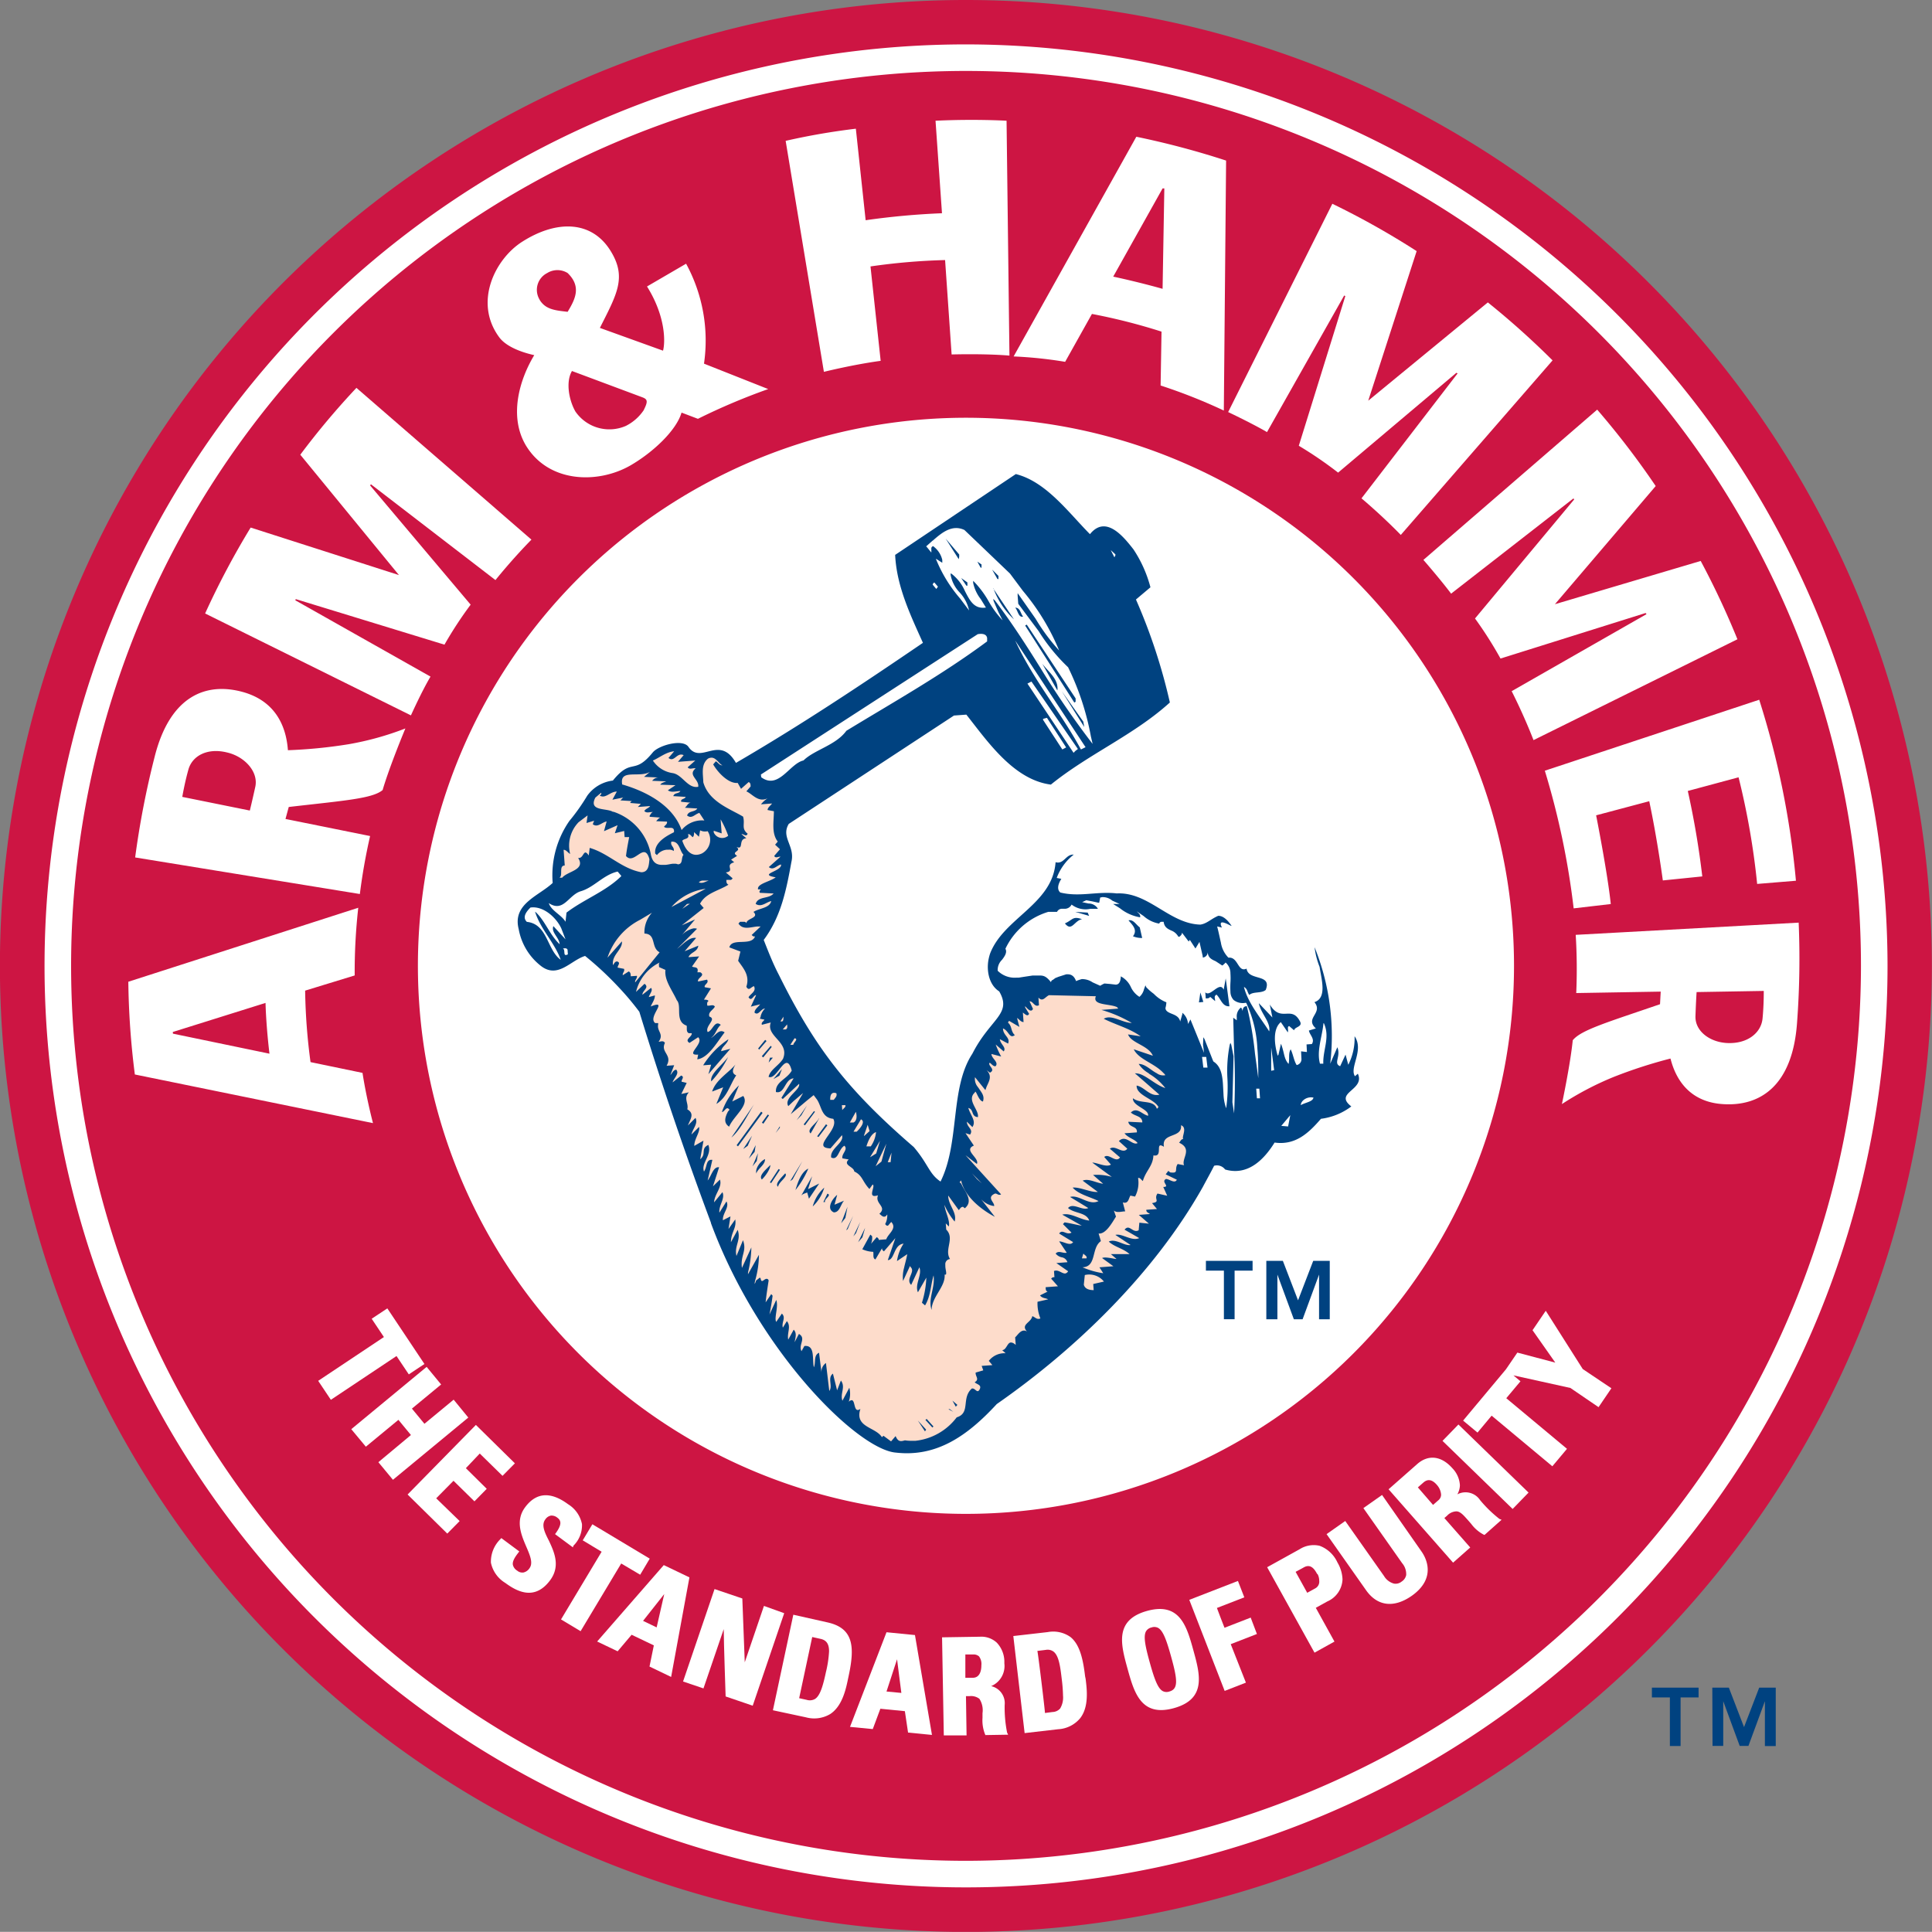
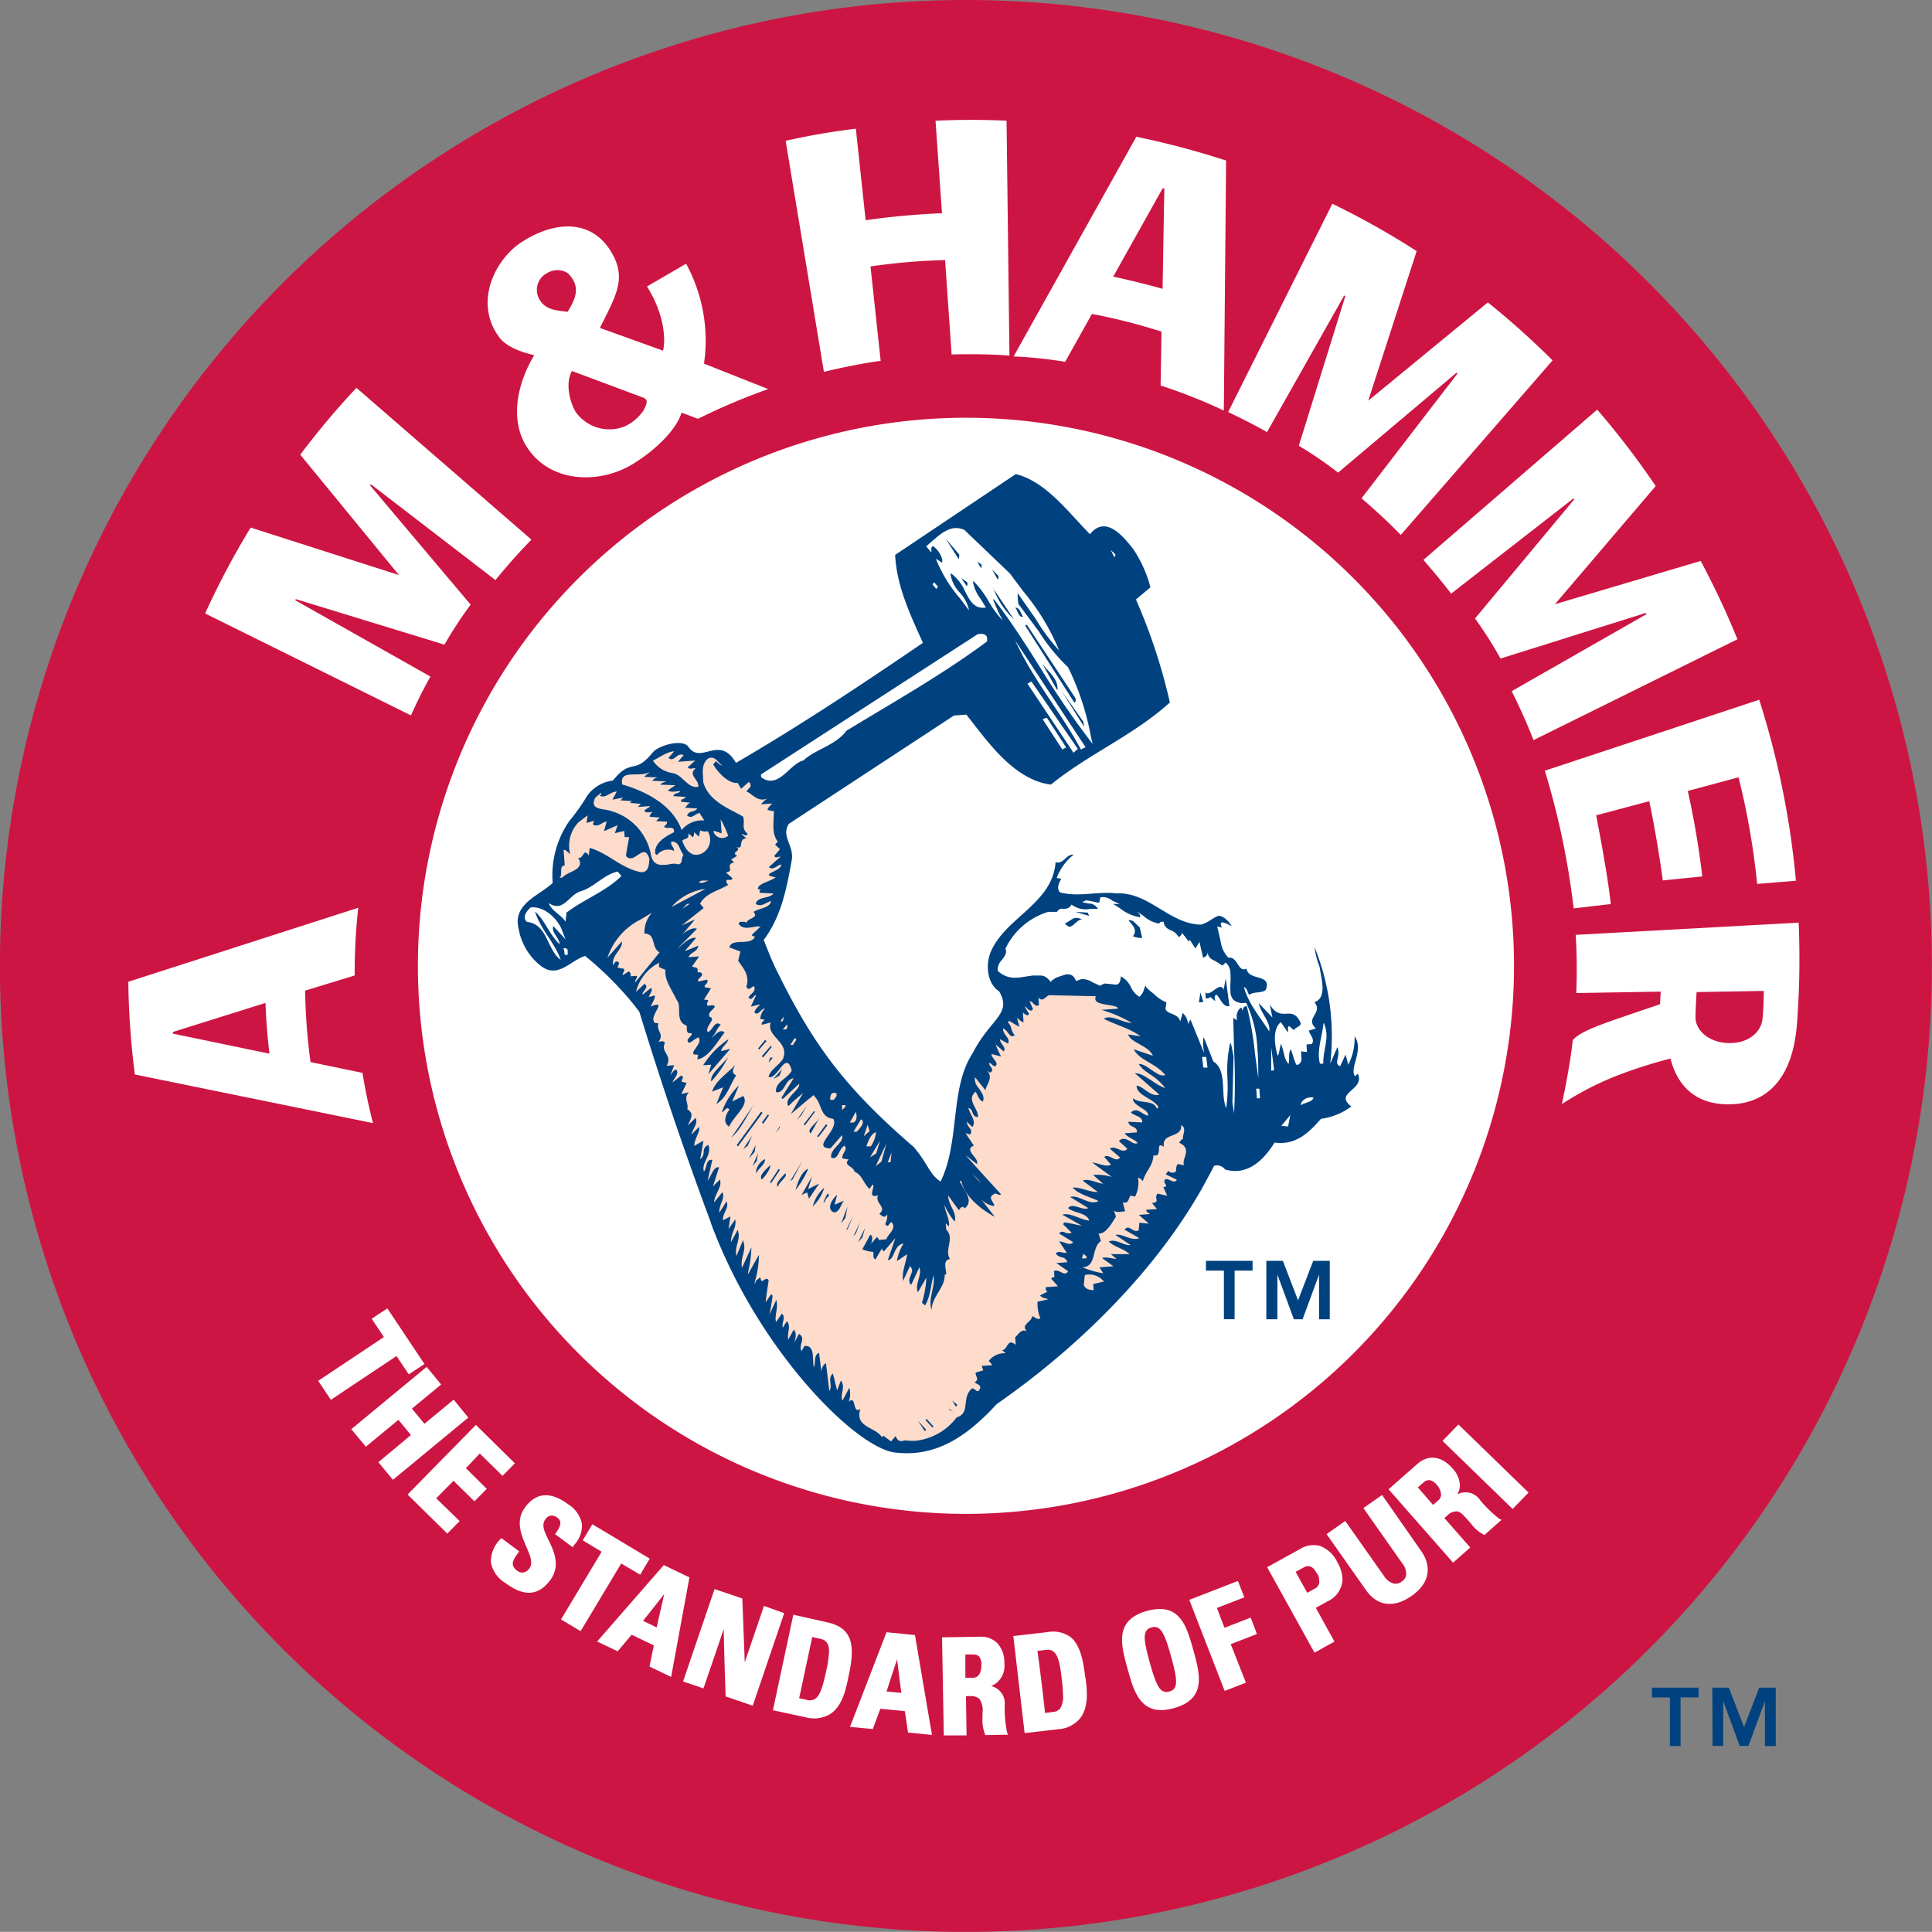
<svg xmlns="http://www.w3.org/2000/svg" viewBox="0 0 254.59 254.57">
  <rect x="0" y="0" width="254.59" height="254.57" fill="#808080" stroke="none" />
  <defs>
    <style>.cls-1{fill:#cd1543;}.cls-1,.cls-2{fill-rule:evenodd;}.cls-2,.cls-3{fill:#fff;}.cls-4{fill:#fddccb;}.cls-5{fill:#004280;}</style>
  </defs>
  <g id="Layer_1" data-name="Layer 1">
    <path class="cls-1" d="M434,396.61A127.29,127.29,0,1,1,306.72,269.32,127.29,127.29,0,0,1,434,396.61" transform="translate(-179.43 -269.32)" />
    <path class="cls-2" d="M378.94,396.6a72.22,72.22,0,1,0-72.22,72.21,72.22,72.22,0,0,0,72.22-72.21" transform="translate(-179.43 -269.32)" />
-     <path class="cls-3" d="M306.72,275.17A121.43,121.43,0,1,0,428.16,396.6,121.56,121.56,0,0,0,306.72,275.17Zm0,239.36A117.93,117.93,0,1,1,424.66,396.6,118.07,118.07,0,0,1,306.72,514.53Z" transform="translate(-179.43 -269.32)" />
    <path class="cls-4" d="M332.59,404.68a17.47,17.47,0,0,0-8.47-4.77,35.2,35.2,0,0,0-7.29-.39c-1.58.21-3.91.93-4.3,2a10.46,10.46,0,0,1-1.64,3.18,22.42,22.42,0,0,0-2.72,3.94c-1.51,2.3-1.83,5.09-2.19,8.21-.34,2.89-.53,6.15-1.82,8.74l-.5,1-.93-.65a6.82,6.82,0,0,1-2-2.36L299,421.2c-8.66-7.45-13-13-17.9-22.89l-1.9-4.45v-.54A21.67,21.67,0,0,0,283,383.15a4.07,4.07,0,0,0-.25-2.26,5.36,5.36,0,0,1-.24-3.46s0-.72,0-.94a4.11,4.11,0,0,0-.33-1.3,19.65,19.65,0,0,0-3.2-3.27,6.54,6.54,0,0,0-1.79-1l-.91-.09-.42-.48c-.85-1.47-1.88-2.17-2.92-1.64a2.78,2.78,0,0,1-2.93-.18,2.13,2.13,0,0,0-1.62-.73,4.84,4.84,0,0,0-2.64.93c-1.41,1.64-2.26,2.1-3.24,2.17a1.73,1.73,0,0,0-1.48,1l-.4.8-.66,0a3.36,3.36,0,0,0-2.47,1.52l-.4.89-2.21,2.7a12.79,12.79,0,0,0-2,7.86l.35.42,2.41-.9,3.28-1.66a2.42,2.42,0,0,1,2.93.69c.57,1.25,1.06,1.55,2.72,3,.85.64-5.73,5.71-5.73,5.71l-.69,2.37a28.54,28.54,0,0,1,3.58,3.46l2.88,3.43,0,.14c2.9,9.45,6.06,18.78,9.41,27.73,6.25,16.92,19,29.34,23.57,29.66,4.35.53,7.38-.79,11.79-5.58a43.34,43.34,0,0,1,3.64-3,98.43,98.43,0,0,0,8-6.61,114.65,114.65,0,0,0,8.39-8.74A70.82,70.82,0,0,0,337,424.34s.71-.82.62-4a32.07,32.07,0,0,0-.77-6.64C336.47,412.15,336.16,408.29,332.59,404.68Z" transform="translate(-179.43 -269.32)" />
    <path class="cls-5" d="M290.65,427.54c-.47.54-.56,1.54-1.34,1.54-1-.43-.29-1.71.44-2.31l-.35,1.3Zm1.2,2-.71,1.73-.21.18Zm66.51-18.73c1,2.17-3.24,2.47-.86,4.31a8.36,8.36,0,0,1-4,1.63c-1.62,1.87-3.35,3.52-6.11,3.13-1.42,2.29-3.56,4.42-6.52,3.55a1.35,1.35,0,0,0-1.45-.49c-.47.94-1,1.87-1.48,2.78-6.43,11.43-16.77,21.39-27.16,28.62-3.9,4.23-7.94,7-13.27,6.4-5-.36-18.1-13.21-24.4-30.25a.15.15,0,0,0,0-.06q-5.1-13.65-9.43-27.78a36.82,36.82,0,0,0-2.68-3.19,43.12,43.12,0,0,0-4.47-4.17c-1.88.57-3.54,3-5.75,1.37a7.91,7.91,0,0,1-3-4.91c-.85-3.33,2.64-4.35,4.48-6.08a12.53,12.53,0,0,1,2.2-8.17,26.6,26.6,0,0,0,2.35-3.32,4.89,4.89,0,0,1,3.38-2c2.54-3.12,2.73-.61,5.26-3.71.76-.93,3.91-1.82,4.69-.75,1.65,2.45,4.07-1.69,6.27,2.13,8.5-4.95,16.47-10.25,24.64-15.82-1.64-3.65-3.47-7.45-3.66-11.59l15.9-10.65c4,1,6.94,5.07,9.77,7.92,2.1-2.61,4.46.38,5.73,2a16.66,16.66,0,0,1,2.24,5l-1.91,1.61a74.75,74.75,0,0,1,4.47,13.57c-4.71,4.28-10.72,6.8-15.68,10.82-4.91-.63-8.36-5.71-11.14-9.22l-1.63.12-21.77,14.28c-1.07,1.77.85,2.9.35,5-.66,3.65-1.36,7.22-3.65,10.29.62,1.57,1.2,3.08,2,4.61,4.76,9.61,9.06,15.17,17.77,22.68,1.94,2.28,2,3.52,3.53,4.55,2.57-5.17,1.21-12.3,4.19-16.84,2.37-4.66,5.28-5.22,3.54-8.22-1.33-.84-1.69-2.69-1.41-4.18a7,7,0,0,1,.2-.78c1.79-4.72,8.23-6.5,8.64-12.06,1.12.3,1.34-1.08,2.39-1a7,7,0,0,0-2.24,3.07l.61.12c-.44.69-.61,1.39-.14,1.8,2.56.63,4.8-.18,7.45.12,4.2-.2,6.92,4,11,4.11.87-.12,1.42-.76,2.37-1.16.76,0,1.37.77,1.73,1.29.25.31-2-1.27-1.25.26l-.63-.15c.18.68.33,1.42.49,2.12a3.63,3.63,0,0,0,1,2c1.3-.15,1.22,2,2.39,1.44.22,1.68,3.4.61,2.52,2.81-.56.48-1.64.18-2.16.66-.31-.42-.2-.76-.71-1.06.54,2.15,2.15,4,3.33,5.86.23-1.21-1.15-2.41-1.36-3.71l1.78,1.88-.34-1.71c1.49,2.48,2.85,0,4,2.27.32.69-.72.66-.8,1.13l-.65-.56c-.31.1-.06.47-.18.83l-.92-1.35c-1.1.92-.84,3-.41,4.43l.1-.13.33-1.45c.47,1.19.36,1.95,1,2.66.17-.57-.06-1.4.28-1.92.32.63.42,1.5.79,2.07a.78.78,0,0,0,.63-.75l-.05-1.06.77.09-.05-1,.7-.05c.44-.68-.29-1.19-.39-1.78l.92-.28c-1.52-1.37,1-2-.19-3.46,1.71-.56.9-3.08.68-4.65a10.26,10.26,0,0,1-.66-2.59,31.27,31.27,0,0,1,2.06,15.35l.94-2.17c.5,1.24-.57,2.13.37,2.5l.71-1.53.36,1.34a7.65,7.65,0,0,0,.83-3.76c1.29,1.84-.72,4.14.05,5.27Zm-32.56-69,.48.95.13-.26,0-.13Zm-5.88,26-2.53-3.9-.51.14,0,.13,2.54,3.9Zm1.55.21-6.12-8.89-.53.27,6.08,9.12.24-.25Zm-8.26-14.29c2.44,5.31,6,9.41,8.66,14.35l.61-.3Zm-16.8,68.74.38,0,.12-1.26Zm-.18-2.44L294.82,423l.76-.61Zm-.84-.38-1.31,2.17.81-.5Zm-1.8.73h.59a3.94,3.94,0,0,0,.69-1.88C294.18,418.74,293.81,419.74,293.59,420.41Zm.18-2.84-.5,1.45.06,0,.69-.62Zm-.87-.75-1,1.66.42,0C292.79,418,293.52,417.14,292.89,416.82Zm-1.48.45.48,0c.58-.28.39-1.17.31-1.41Zm-1-1.63c.15-.24.49-.38.41-.66l-.46,0Zm-1.57-1.36.45,0c.21-.29.47-.48.34-.87C288.92,413.13,288.8,413.77,288.84,414.28ZM283.58,407l.39,0c0-.28.74-.78.16-.86Zm-.43-2.69-.57.66.4,0C283.24,404.84,283.17,404.56,283.15,404.33Zm-.88-.39.23,0c.22-.13.14-.41.18-.64Zm20.06-57.56.48.57.22-.3-.48-.56-.15.12Zm-22.59,25.38c2.3,1.69,3.74-1.81,5.57-2.21,1.43-1.41,4.27-2,5.65-3.91,6.1-3.72,12.61-7.37,18.55-11.78l0-.44c-.09-.59-.75-.6-1.24-.51L279.7,371.38Zm-8.05,7-.16.84-.64-.61c0,.27,0,.49-.17.67-.23-.15-.36-.46-.63-.39.27.69-.56.53-.75.87.35,1,1.1,2.32,2.57,1.67a2.05,2.05,0,0,0,.77-2.94A1.4,1.4,0,0,1,271.68,378.73Zm.73,7.7a7.28,7.28,0,0,0-4.51,2.4Zm-2.46,2-.62.64,1-.67Zm2.81-3.08-.15,0H272a.7.7,0,0,0-.48.24C272.05,385.78,272.35,385.49,272.76,385.39Zm-7.32-15.84a3.76,3.76,0,0,0,2.58,1.67c1.32.17,2,2.08,3.41,1.81.14-1-1.43-1.52-.34-2.43-.39-.08-.8.22-1.05-.14l1-.89-2.28.17.75-.88c-.9-.42-1.23,1-2,.37l.75-.88C267.17,368.43,266.39,369.14,265.44,369.55Zm-4,3.18c3,.87,6.63,2.67,7.8,6a3.46,3.46,0,0,1,3-1.26l-.66-1c-.6.16-1,.84-1.62.34.23-.67,1-.4,1.35-.92l-1.64-.1c.26-.19.39-.63.77-.66l-1.26-.13c-.09-.42.46-.3.6-.64l-1.64-.1c.18-.51.69-.27.94-.67-.55,0-1.19.25-1.65-.1l1-.67-2-.07c.14-.23.47-.31.78-.44l-1.85-.07a1.12,1.12,0,0,1,.79-.44l-1.86-.08.77-.65C263.65,371.86,261,370.58,261.43,372.73Zm-1.21,3.58a7.38,7.38,0,0,1,4.94,5.53c.2,1.26.86,1.5,1.6,1.48l.22,0c.37,0,.75-.12,1.08-.15l.2,0a1,1,0,0,1,.49.08c.7-.05.38-.84.73-1.26-.54-.55-.52-1.82-1.6-1.73-.17.56.43.68.31,1.23a1,1,0,0,0-.65-.17l-.26,0A1.85,1.85,0,0,0,266,382l-.23-.2c-.16-1.41,1.41-2.29,2.47-2.81.07-.57-.25-.6-.6-.58s-.56,0-.71-.14c.15-.22.46-.35.39-.68l-1.42-.06s.39-.49.57-.47l-1.43-.11v-.15c.15-.18.23-.51.57-.48h-.17c-.41,0-.84.19-1.1-.13.19-.33.57-.36.76-.65l-1.62.12.4-.41-1.42-.12c.07-.1.12-.21.24-.24a.21.21,0,0,1,.11,0l-1.64-.1c.16-.09.25-.3.4-.38l.17,0a.16.16,0,0,0-.12,0s0,0-.05,0l-1.44.29.58-1.07c-.72,0-1.24.64-1.83.65a1,1,0,0,1-.42-.11c.1-.11.26-.18.19-.39l-.77.65C256.94,376.28,259.41,375.77,260.21,376.31Zm-7.11,8.7.38,0c.7-.87,3.14-1,2.1-2.61.78.15.67-1.41,1.4-.32l.13-1c2.52.74,4.13,2.7,6.79,3.21,1,0,1-1,1.08-1.71-.67-2.46-2,.85-3.09-.43.1-.82.26-1.65.42-2.49l-.6,0-.06-.81-1.23.3.36-1.06-1.79.79.35-1.28c-.65.11-1.19.86-1.83.36l.18-.46-1,.3.14-1-1.19.9a4.46,4.46,0,0,0-1.11,4.18c-.28-.14-.53-.57-.86-.54l.15,2.06C253,383.39,253.69,384.75,253.11,385Zm-3.16,4.49c1.29,1.16,1.86,3,3.21,4.28-.07-.92-1.15-1.55-.83-2.39l1.6,1.74-.55-1.43c-.65-1.42-2.35-3-4.07-2.76-.41.41-1.17,1.23-.47,1.89,2.75.29,2.62,3.68,4.46,5C252.54,393.57,250.67,391.79,249.95,389.5Zm4.25,5c-.12-.26-.4-.18-.62-.16.41.18-.08,1.15.66.77Zm7.08-9.73-.48-.57c-1.88.42-3.12,2.1-4.88,2.6-1.6.5-2.25,2.84-4.19,1.56.3,1,1.7,1.57,2.2,2.46l.13-1.21C256.37,387.83,259.24,386.8,261.27,384.8Zm1.86,14,3.19-3.93c-1.19-.62-.39-2.42-2-2.47a3.83,3.83,0,0,1,1-2.75l-1.56.93a8.64,8.64,0,0,0-4.31,5l1.9-2.15c.13,1.09-1.39,1.78-1.17,3.13.15-.18.24-.51.56-.48.51.18,0,.55.06.81l.83.16c.13.37-.23.51-.16.84l.78-.5c.29.14.25.42.27.64l.81-.06C263.43,398.26,263.06,398.45,263.13,398.77ZM320.84,433,319,431.87c.44-.64.94.26,1.63-.12l-1.13-1.12.21-.23c.77.1,1.89.4,2.27.43l-2.57-1.45c1.13-.3,2.29.65,3.56.78-.42-1.12-1.92-.9-2.8-1.65.66-.76,1.88.4,2.67,0l-2.4-1.46c1.18-.35,2.49,1.19,3.75.54-1.14-.57-2.58-.85-3.41-1.77.93-.11,2.35.65,3.32.57l-2-1.49c.79-.33,1.77.3,2.7.41l-1.33-1.16a6.83,6.83,0,0,1,2.47.26l-2.58-1.89c.65,0,1.89.68,2.46.26l-.88-1c.61-.54,1.54.86,2.08.06l-1.34-1.15c.73-.55,1.7.8,2.3,0l-1.11-1c.91-.94,1.74.64,2.47.26-.37-.52-1.25-.67-1.73-1.29l1.63-.12c.1-.88-1-.58-1.13-1.4l1.85.09c0-.88-1-.8-1.51-1.31.81-.78,1.49.27,2.27.43.15-.89-2.06-1.26-2-2.31,1,.8,2.74.13,3.16,1.4l.21-.23c-.56-1.1-2.94-1.53-2.88-2.84,1.06.19,1.75,1.51,3,1.2l-3-2.62-.23-.19a2,2,0,0,1,.81.15c1,.4,2.06,1.44,3.2,1.79a7.47,7.47,0,0,0-2.12-1.87l-.1-.1a3.74,3.74,0,0,1-1.29-1.21c.88,0,1.62.85,2.39,1.23A1.4,1.4,0,0,0,333,411l-.17-.21-.11-.1c-1.2-1.29-3.22-1.74-3.89-3.1l2.52.85c-.59-1.38-2.85-1.64-3.27-2.81l1.66.25c-1.5-1.08-3.27-1.5-4.86-2.31,1-.62,2.44.53,3.69.55a17,17,0,0,0-4-1.72l2.22-.17-.17-.2c-1-.47-3.3-.2-2.78-1.43l-6.18-.14c-.53.25-.81.93-1.39.32l.07,1c-.58.32-.76-.54-1.24-.51l.45,1c-.37.8-1.26-.88-1-.14l.49.78c-.19.45-.59,0-.82-.16l.09,1.25c-.38,0-.58-.4-.86-.53l.31,1.17-1.36-.8-.15.23c.58.5.34,1.14.91,1.65-.72.54-.77-.56-1.56-.88,0,.94,1,1.19.67,2l-1.08-.58c.05.66.9,1.09.5,1.61l-1.05-.91a10.13,10.13,0,0,0,.72,1.58l-1.28-.33c0,.59,1,1.07.55,1.6-.37.13-.81-.71-.84-.33s.83.81.09,1.19l-.46-.34c.84.81.29,1.54,0,2.24l-.14.4-.29-.36-1.08-1.34a1.64,1.64,0,0,0,.37,1.28l.14.2c.4.6.77,1,.54,1.72-.61-.06-.95-1.73-1.07-1.18-1.13,1,.6,2.3.4,3.24-.94-.09-.48-1-1.26-1.21.29,1,1.08,1.71.54,2.52l-.73-.71c0,.76.91,1,.42,1.7l-.6-.19,1.1,1.64c-1.43.6.77,1.63.4,2.42l-1.5-1.15,4.69,5.16c-.37.19-.56-.17-.82-.1-1.16.53,0,1.15-.1,1.64a2.89,2.89,0,0,1-1.71-.9l1.81,2.32c-1.88-1-4-2.71-4.45-4.8l-.2.24.23.2c.36.95,1.7,2.21.46,3.23l-.23-.19c-.33,0-.41.3-.57.43l-1.39-1.92c0,1.31,1.2,2.2.85,3.43a9,9,0,0,1-1.35-2.2c.12,1,.75,2,.59,2.85l-.41-.41.06.82c1.17,1.16-.3,2.63.5,3.88a.68.68,0,0,0-.62.76l0,.13c0,.47.19.9.08,1.16h-.17c.12,1.63-1.69,2.9-1.72,4.66-.5-1.49.49-2.93.26-4.55-.39,1.33-.39,2.76-1.12,3.95l-.41-.35a12.9,12.9,0,0,0,.58-3.31l-1.11,1.93c-.46-1.05.59-2.28.19-3.29l-1.08,2.32c-.78-.77.59-1.71-.06-2.34l-.12-.15-.05.16-.84,1.81a4.5,4.5,0,0,1,.14-1.75c.13-.6.32-1.2.41-1.78l-1.35.91a5.56,5.56,0,0,1,.87-2.3c-1.35.16-1.15,2.15-2.08,2.17l1-2.9-1.51,1.75c-.11-.1-.29-.2-.24-.43l-.88,1.49c-.39-.14-.21-.64-.29-1a3.81,3.81,0,0,1-1.44-.34l1.06-1.93.23.21a2,2,0,0,1-.14,1l.76-.88c.12.1.28.2.25.37l1-.08c.22-.73,1.48-1.42.65-2.29l-.41.48c-.21.07-.28-.09-.39-.19a2.42,2.42,0,0,0,.28-1.27l-.2.23c-.37.19-.56-.12-.84-.32,1.07-.95-.64-1.31-.18-2.44-1.55.5-.25-1.23-.71-1.42L294,426c-.95-1-.9-1.79-2-2.31-.05-.65-1.54-.81-.73-1.58l-.83-.15c-.15-.59.79-1.16.26-1.66-.79.44-.79,2-1.74,1.55-.19-1.19,1.77-1.93,1.42-2.94l-1.51,1.74c-2.68-.08,1.24-2.44.36-3.9-1.55-.15-1.51-1.57-2.13-2.52l-.45-.6-.88.71-2.14,1.8,1-1.72.63-1.07L284,414.42l-.69.66a.76.76,0,0,1-.09-.6c.2-.87,1.69-1.69,1.51-2.34l-2.15,2-.18-.15,1.61-2.57c-1.19.09-1.15,2.1-2.33,1.8-.1-1.36,1.46-1.68,2.08-2.82-.75-2.88-1.91,1.34-3.05.82.21-.94,1.32-1.46,1.9-2.37.92-2.25-2.29-2.94-1.61-4.79l-1.17.3c-.13-.32.24-.45.33-.68l-.6-.12.11-.28,0-.06a2.13,2.13,0,0,1,.57-1c-.55,0-.85,1-1.38.54,0-.44.49-.75.74-1.1l-1.23.31.7-1.52c-.38,0-.58.91-1,.29.24-.46,1.08-.79.71-1.47-.42.13-.66.7-1,.08.49-1.51-.4-2.43-1.08-3.42l.3-1.22-1.46-.55c.34-1.33,2.89-.1,3.39-1.45-.22.07-.33-.08-.45-.18l.79-.75.39-.37h-.23l-.24,0c-.89.09-1.88.48-2.45-.39l.21-.23.11,0h.11l.23,0h.11a.31.31,0,0,1,.28.19c0-.66,1.75-.68.93-1.49.72-.49,2.14-.49,2.34-1.43-.7.16-1.3.86-2.05.37.31-1.05,1.75-.62,2.36-1.37l-1.81-.09c-.12-.21,0-.28.13-.45l-.37,0c-.16-.75,1.56-1,2.33-1.59-2.43-.42.87-.78.7-1.69-.54.09-1,.84-1.61.34l1.54-1.37a.29.29,0,0,0-.11,0,3.51,3.51,0,0,0-.35.08h-.11a.25.25,0,0,1-.25-.19l.75-.87-.64-.6.35-.41c-.84-1.08-.52-2.58-.51-4l-.83-.16c0-.33.39-.58.59-.86l-1.46.11a3.67,3.67,0,0,1,.88-.8c-1.25.61-2-.56-2.81-.91l.56-.64c0-.22,0-.49-.26-.58l-1,.89-.44-.78c-1.18.13-2.6-1.34-3.23-2.44l.35-.41c.29.14.48.56.87.53-.43-.15-.84-1.08-1.52-1a.84.84,0,0,0-.41.14c-.92.78-.62,2-.59,3.1.73,2.56,3.53,3.5,5.24,4.52.29,1-.28,1.55.6,2.25-.17.45-.48.07-.74.05h-.08l.65.55c-1,.07-.45,1.24-1,1.23a1.19,1.19,0,0,1-.31-.09c.8.6-.83.61.09,1.18l-.79.5.41.35c-1.34.37.19,1.14-1.1,1.34l.88.76a.33.33,0,0,1-.24.22h-.11a3.08,3.08,0,0,0-.35,0l-.11,0c0,.28,0,.49.27.63-1.25.8-3,1.09-3.74,2.51l.48.56-2.89,2.29,1.75-.78-1.76,2.09h0a3,3,0,0,1,1.54-.91,1,1,0,0,1,.48.05l-.76.77-1.87,1.88c.77-.6,1.63-1.6,2.51-1.44l-1.51,1.75,1.8-.73c-.11.83-1,.83-1.3,1.51l1.41-.1-.93,1.32c.18.21.92-.07.7.77l.38,0c.74.44-.44.73-.29,1.22l1.18-.25c.31.47-.44.64-.3,1l.82.15-.93,1.49c.22,0,.49,0,.61.17-.25.18-.18.39-.17.61.33.08.8-.22,1,.14-.23.45-.93.72-.72,1.31.35.12.39.3.3.52-.17.42-.78,1-.53,1.51.64-.1.91-1.65,1.73-.94-.61.54-.62,1.24-1.3,1.73.59-.26,1.06-1.28,1.81-.74-1,1.28-2.15,3.38-3.61,3.55l.12-.62c-1.85.14.87-1.47,0-2.29l-1.14.75c-.74-.44.38-.8.29-1.28l-.38,0c-.39-.19-.21-.64-.29-1a1.35,1.35,0,0,1-.61-.39c-.7-.84-.09-2.31-.68-2.95-.64-1.38-1.67-2.66-1.5-4l-.84-.37c0-.22-.09-.49.11-.62a5.85,5.85,0,0,0-3.15,3.89l1.12-1.07c.7.5-.31.9-.27,1.44l1.13-.9c.3.31-.21.84-.29,1.21l.8-.22c0,.55-.37,1-.55,1.46,2.49-1-.5,1.4.6,2.19l.38,0,0,.17c-.19.93.81,1.25.06,2.29.23,0,.64-.22.83.16-.62,1.24,1.05,1.56.22,3l1-.07-.5,1.29c.25-.23.38-.67.77-.7.46.5-.31,1.11-.48,1.67l1.13-.9c.5.18,0,.55.06.81l.67.16-.71,1.46,1-.22c-.76.82,0,1.42-.21,2.24,1,.58.4,1.29.08,2.13l1-1c.38.74-.37,1.42-.53,2.19l1-1c.17.69-.64,1.57-.63,2.5l1.21-.69-.43,2.45c.87-.72,0-1.38,1.07-1.89.53,1.32-1,2.41-.57,3.51.44-.63.22-1.64,1.1-1.54l-.62,2.72c.5-.59.73-1.86,1.51-1.74l-.81,2.51.92-.89c.34,1-.73,1.91-.77,3l1.1-1.34c.39.84-.51,1.72-.4,2.7l.93-1.48c.43.78-.54,1.56-.47,2.48l1-.51-.26,1.66.89-1.26c.19,1.19-.56,1.66-.57,3l.89-1.63c.48,1.39-.48,2.1-.16,3.44l.86-2.07c.54,1.48-.37,2-.14,3.65l1.24-2.7A14.75,14.75,0,0,1,278,437v.24l.1-.19,1.34-2.38a12.73,12.73,0,0,1-.44,3.19,2.6,2.6,0,0,0-.13.66c.29-.49,0-.34.49-.68,0,0,.26-.32.31,0,.12.64.44,0,.77,0,.09,0,.18,0,.28.2-.15,1-.3,1.92-.4,2.9l.74-1.09.18.21c-.1.82-.25,1.66-.41,2.48l.89-1.92c.33.85-.31,2.42,0,2.89l.74-1.09c.59.55-.08,1.15.13,1.85l.53-.86c.6.71,0,1.53.18,2.44l.72-1.31c.47.47.2,1.14.12,1.64l.57-1.08c1,.58-.11,1.42.34,2.27l.38-.68c1.46-.16,1,1.78,1.25,2.8.28-.63-.07-1.58.68-1.91l.33,2.64a1.38,1.38,0,0,1,.58-1.29l.44,3.68c.5-.63-.29-1.73.48-2.28l.55,2.2c.18-.45.32-.84.5-1.29.66.88-.14,1.7.2,2.66l.91-1.71a3.17,3.17,0,0,1-.08,1.86.58.58,0,0,1,.39-.22c.52,0,.22,1.81,1.15,1.15-.8,2.45,2,2.37,2.83,3.72l.21-.18,1,.74.6-.7c.33.8.7.71,1.23.56a4.73,4.73,0,0,0,.9.06l.5,0a7.87,7.87,0,0,0,5.42-3.09c1.87-.57.57-2.55,2-3.8a.19.19,0,0,1,.1,0c.36,0,.63.72.93.1s-.42-.63-.66-.93c.68-.38.06-.77.13-1.27l1-.29-.21-.59,1.41-.1-.47-.56a2.61,2.61,0,0,1,1.85-1,1.63,1.63,0,0,1,.37,0l-.46-.42c.56,0,.67-1,1.15-1,.16,0,.36.06.64.32l-.08-1c.23-.18.61-.83,1.09-.89a.6.6,0,0,1,.51.17c-.95-1,.5-1.18.66-2.07.29.07.52.41.9.35l.17-.05a5.26,5.26,0,0,1-.38-2.2l1.4-.32c-.34-.19-.77-.11-1.07-.52l1-.5c-.28-.08-.24-.37-.26-.58l1.62-.12-.89-1a.43.43,0,0,1,.28-.19.33.33,0,0,1,.15,0l-.06-.82a.53.53,0,0,1,.17-.05c.49-.08.94.42,1.33.37a.57.57,0,0,0,.36-.29l-1.55-1.08,1.46-.11a.94.94,0,0,0-.75-.65,1.39,1.39,0,0,1-.8-.49c.4-.46.92,0,1.46-.11L319,432.9C319.64,432.92,320.45,433.57,320.84,433Zm-45.45-53.54a12.53,12.53,0,0,0-1-2.17l.14,1.85-1.05-.35,0,.21A1.21,1.21,0,0,0,275.39,379.45Zm32.79,45.25.64.55-1.3-1.32Zm14,9.82-.18.61.6,0C322.72,434.82,322.34,434.73,322.22,434.53Zm2.72,3.67a2.47,2.47,0,0,0-2.52-.86l-.13,1.27c.15.59.76.71,1.3.72l-.06-.81Zm9.89-18.29c.2-.18.28-.51.56-.48-.24-.31.59-1.51-.29-1.83.18,1.78-2.61.9-2.25,2.84-1.31-.84,0,1.41-1.39,1.13-.06,1.43-1,2-1.39,3.38-.23-.16-.36-.47-.63-.4A3.87,3.87,0,0,1,329,427l-.61-.13c-.25.4-.25,1.12-1,.9l.31,1.18c-.5,0-1.09.24-1.49-.11l.28.8c-.54.85-1.35,2.33-2.29,2.23l.3,1c-1.3.91-.52,3.37-2.42,3.45a10.88,10.88,0,0,0,2.73.78l-.5-.78,1.84-.14-1.49-1.08c.47-.25,2.14.27,1.85.08l-.69-.6,2.46,0c-.83-.75-2-.94-2.74-1.65.89-.45,2.07.61,2.87.45l-2-1.33c.91-.23,2.14.88,3.14.42l-1.93-1.11c.65-.81,1.07.52,1.86.08l.09-1,1.26.13-1.33-1.16,1.46-.11c-.17-.16-.51-.23-.47-.56l1.4-.1-.65-.78c1.18-.19.18-.5.72-1.26l1.28.29-.52-1.16c1,0-.37-.68.36-1.05.44,0,1.15.67,1.43.1l-1.47-.71.35-.46.23.2c1.22.18.52-.42,1-1.1l.84.16C335.08,422,336.63,420.75,334.83,419.91Zm3.59-11.31-.55,0L338,410l.55,0Zm7,4.18-.41,0,.09,1.27.41,0Zm1.95-2.44-.39-3v3.08Zm2.13,5.93-1.19,1.41.9.08Zm3-2.32c-.8-.16-1.61.41-1.62,1C351.44,414.59,352.45,414.51,352.51,413.94Zm1.37-9.79c-.16,1.76-.93,3.62-.46,5.33l.44,0C353.73,407.67,354.74,406,353.88,404.15ZM282.2,417.92l-.56.7.55-.88Zm.27-7.72-1.13,1.32.8-.45Zm8.36,19.61-.56.71.84-2.18Zm2.24,2.56-.56.65.92-1.9ZM304.57,455l.48.36-.64-.34Zm-23.67-46.31.38,0-.56.65Zm24.48,46,.21-.24-.65-.56Zm-5,1.82,1.09,1.2-.15.23Zm1-.08.91,1,.15-.13-.9-1Zm-8.59-26.09-.56,1.48-.35.42Zm-5.5-11.19,1.17-1.54-.18-.14-1.17,1.59Zm-5.32,6.53c.08-.63,1.36-1.33.93-1.74C282.41,424.48,281.52,425.32,281.93,425.68Zm5.41-9c-.39.69-.74,1.34-1.13,2C285.66,418.16,287,417.39,287.34,416.7Zm-2.05.82,1.37-1.77.12.1-1.31,1.77Zm-3.3,5.87-1.15,1.76.17.09,1.16-1.75Zm-2.19,1.39c-.54-.51.68-1.45,1.09-1.92C281,423.24,280.38,424.23,279.8,424.77Zm-.73-.78c-.21-.6.44-1.6,1.13-1.92C280.27,422.84,279.25,423.32,279.08,424Zm7.45,4.29a5.64,5.64,0,0,0,1.49-2.45A5.15,5.15,0,0,0,286.53,428.29ZM280,408.66l1.12-1.37-.12-.16-1.18,1.37Zm8.14,19.06-.21,0,.53-1.1C289.09,426.82,288,427.29,288.15,427.73ZM285.77,415l-1.36,1.94.62-.66Zm.16,8.35a11.91,11.91,0,0,1-1.68,2.79C284.57,425.09,285,423.79,285.93,423.32Zm-2.38,1.62.33-.24,1.27-2.38Zm2.36,1.05.54-1.7L285,426.9c.15-.23.48-.31.8-.44l.23.82,1.35-2ZM275.38,408.6a13,13,0,0,1-2.22,3.22C272.93,410.85,274.59,409.7,275.38,408.6Zm.13,9.19c-.77-.51-.54-1.24-.15-2l.2-.23c-.43-.59-.64.32-1,.29a8.78,8.78,0,0,1,2.25-3.51l-.89,2.13,1.45-.73C278.24,414.92,276.07,416.42,275.51,417.79Zm.16-10.26-1.21.31c.07-.61.82-.94.95-1.57a11.41,11.41,0,0,0-3.32,3.43l1.05-.08-.36,1.25Zm.79,3.5c-.69-.27-.46-.85-.11-1.44-.86,1.07-2.58,2-3.08,3.57l1.46-.56-.9,2.19C275.27,413.91,275.6,412.28,276.46,411Zm3-3.39-.12-.16.92-1.13.18.15Zm-.15,13.65-.72,1.73.56-.71Zm.71-3.89.75-1.11-.17-.1-.77,1.06Zm-.29-1.59-3.23,4.42.18.15,3.24-4.41Zm-3.92,3.41c1.21-1,2.26-3.23,3-4.4Zm3.2,1L278.1,422l.77-.89Zm-.48-1.24-1.16,1.75.59-.42ZM311,345.65l0-.44-.83-.83.68,1.21Zm-8.66-5.1-.87.77c.05,0,.42.51.69.81l0-.29a1.76,1.76,0,0,1,0-.18.31.31,0,0,1,.21-.36l.05,0,.11.1a3.08,3.08,0,0,1,1.07,1.71v.17l0,.2-.85-.54h0a18.45,18.45,0,0,0,3.2,5.25l1.18,1.57h0a5.05,5.05,0,0,0-1.25-2.38,4.46,4.46,0,0,1-1.18-2.31l0-.2.16.09a5.86,5.86,0,0,1,1.73,2.26c.66,1.29,1.23,2.39,2.76,2.16l-.68-1.11a5.2,5.2,0,0,1-1-2.14l0-.27.19.19a12.79,12.79,0,0,1,1.81,2.44,13.17,13.17,0,0,0,1.88,2.58l-.55-1.08-.63-1.46-.06-.29.23.21c2.13,2.81,4,5.69,6,8.9a114.18,114.18,0,0,0,6.87,10h0l-.23-1a35.08,35.08,0,0,0-3-9.1,24.29,24.29,0,0,1-3.88-4.76l-2.69-3.61c0-.05-.08-1.05-.08-1.05l0-.35,2.37,3.38a25.45,25.45,0,0,0,3.1,4.18h0a29.85,29.85,0,0,0-4.77-7.85l-1.71-2.29-6-5.74C304.86,338.37,303.47,339.58,302.36,340.55Zm3.43,2.46-1.73-2.72,1.79,2.1,0,.3Zm3,1.13,0-.44-.55-.37.43.78Zm-2,2.35-.68-1,.82.58,0,.44Zm3.52.34,2.75,4.1A10.5,10.5,0,0,1,310.33,346.83Zm2.88,2.56c.72,0,.71.74,1.08,1.18C313.64,350.75,313.56,349.76,313.21,349.39Zm8,12.4,0-.44-6.44-9.72-.21.12L321,361.9Zm-2.51-1.67-1.89-3.35c.79,1.08,2.17,2,2,3.53Zm3.65,5-.13-.71-2.83-4Zm21.28,36.34a1.93,1.93,0,0,1-1.6-.37,1.62,1.62,0,0,1-.42-1.1,10.8,10.8,0,0,1,0-1.16,8.81,8.81,0,0,0,0-1.23,1.89,1.89,0,0,0-.64-1.45c0,.06-.4.39-.4.39l-.05,0-.1-.06-.75-.49c-.56-.25-1-.46-1.06-1.21h0a.7.7,0,0,1-.56.71l-.09,0,0-.16-.43-1.89-.53.87-.74-1.14-.15.22-.89-1.17v.05c0,.18-.13.3-.24.41l-.1.08-.13,0a1.79,1.79,0,0,0-.94-.82c-.47-.22-.91-.43-1-1.15h-.25a.32.32,0,0,0-.33.24,4.12,4.12,0,0,1-2.06-1l-.91-.62.15.15c.19.18.36.33.3.64A5.77,5.77,0,0,1,327,389l-.89-.56h.51l.34,0L326,388a1.94,1.94,0,0,0-1.33-.46l-.27.06s0,0,0,0a4.12,4.12,0,0,1-.11.58l0,.09-.14,0-.78-.17-.79-.15-.55.25.84.18a1.4,1.4,0,0,1,1.14.55l.1.15h-1a3,3,0,0,1-2.47-.56,1,1,0,0,1-1,.55h-.27a.73.73,0,0,0-.65.41c-.12,0-1.15,0-1.15,0a9.18,9.18,0,0,0-5.65,4.86c.26.49-.1,1-.45,1.46a1.87,1.87,0,0,0-.57,1.44,3.16,3.16,0,0,0,2.47.91l.3,0,.83-.13,1-.15.61,0c.69,0,1.06-.08,1.82.89a.32.32,0,0,1,.23-.31l.34-.25.43-.17,1-.32.22,0c.5,0,.86.28,1.09.92-.06-.06.74-.29.74-.29a2.49,2.49,0,0,1,1.43.43l1,.45a3.58,3.58,0,0,1,.56-.3s.81.07.81.07l.66.08c.33,0,.61-.19.68-.94v-.15l.13.07a3,3,0,0,1,1.19,1.32,3,3,0,0,0,1.14,1.31,1.91,1.91,0,0,0,.6-1l.19-.52.1.24a7,7,0,0,0,1,.88,4.67,4.67,0,0,0,1.66,1.12.14.14,0,0,1,0,0,3.66,3.66,0,0,1-.12.75c0,.43.46.61.88.78s.94.39,1.06,1c0,0,0,0,0,0h0l.29-1,0-.15.12.11a2.06,2.06,0,0,1,.62,1.37l.32-.6.87,2.13.92,2.27v0s-.07-.61-.07-.61l-.06-.46L338,406l.15.24,1.1,2.79.08.17c.89.56,1.15,1.57,1.25,2.9l.08,1.46a6,6,0,0,0,.35,1.8,20.38,20.38,0,0,0,.16-4,17.61,17.61,0,0,1,.31-4.37l.09-.25.11.25.3,1.51-.07,2.93-.08,3.14s.22,1.45.22,1.47v0a83.18,83.18,0,0,0,0-8.37s-.11-4.24-.11-4.24l.47.34h0a2.68,2.68,0,0,1,0-.34,1.47,1.47,0,0,1,.53-1.33c.13,0,.23.44.24.46v0c0-.42.19-.65.55-.65a44.79,44.79,0,0,1,1.08,6.28s.43,3.17.43,3.21v0c0-1.27,0-2.6-.12-3.93A15.91,15.91,0,0,0,343.66,401.49ZM319.76,391c1.06-.46,1-1,2.26-.55C321,390.61,320.66,392.16,319.76,391Zm1.36-1.52,1.64.1.19.43Zm7.6,3.22c.7-.87-.17-1.59-.58-2.1.63-.16,1,.58,1.48.92l.32,1.4A2.85,2.85,0,0,1,328.72,392.69Zm8.7,8.71.19-1.31.39,1.25Zm2.29-1c-.37.19-.13.55-.16.83l-.65-.56c-.14.22-.37.19-.58.21l-.06-.81c.65.72,1.89-1.56,2.42-.34l.27-1.49.49,3.67C340.48,402,340.29,400.87,339.71,400.37Z" transform="translate(-179.43 -269.32)" />
-     <path class="cls-3" d="M212.35,376.13s.28-1.12.72-3.12-1.41-4-3.71-4.53c-2.6-.65-4.59.43-5.1,2.24s-.81,3.61-.81,3.61l8.9,1.8m4.7,1.11,11.15,2.25a77.19,77.19,0,0,0-1.35,7.64l-29.61-4.82a114.44,114.44,0,0,1,2.56-13.23c2-8,6.74-10,11.81-8.52,3.83,1.14,5.5,4.06,5.76,7.62a64.5,64.5,0,0,0,8-.79,39.08,39.08,0,0,0,7.48-2.08s-2.06,4.92-3,8.12c-1.34,1.13-5,1.38-12.37,2.23Z" transform="translate(-179.43 -269.32)" />
    <path class="cls-3" d="M403,400.05s-.08,1.13-.15,3.17,2,3.5,4.33,3.55c2.6.07,4.33-1.39,4.51-3.23s.16-3.64.16-3.64l-8.85.15m-4.73-.06-11.13.19a73.19,73.19,0,0,0-.07-7.67l29.38-1.61a113.45,113.45,0,0,1-.22,13.28c-.6,8.11-4.76,11-9.84,10.63-3.87-.27-6-2.7-6.83-6a62.74,62.74,0,0,0-7.5,2.43,40.32,40.32,0,0,0-6.81,3.57s1.1-5.14,1.43-8.41c1.09-1.36,4.61-2.38,11.5-4.75Z" transform="translate(-179.43 -269.32)" />
    <path class="cls-3" d="M233.58,363.59l-27.12-13.43a106.76,106.76,0,0,1,6-11.32L232,345.1l-13-15.86a101.68,101.68,0,0,1,7.4-8.81l23.06,20c-2.64,2.69-4.74,5.33-4.74,5.33l-16.42-12.63-.09.17L241.45,349a51.13,51.13,0,0,0-3.45,5.27l-19.59-6-.07.15,17.82,10.06C235,360.43,233.58,363.59,233.58,363.59Z" transform="translate(-179.43 -269.32)" />
    <path class="cls-3" d="M341.27,323.62,355,296.17a106.63,106.63,0,0,1,11.11,6.24l-6.38,19.71,15.76-12.95a107.68,107.68,0,0,1,8.53,7.64l-20,23c-2.61-2.68-5.18-4.82-5.18-4.82l12.67-16.47-.17-.07L355.76,331.6a51.81,51.81,0,0,0-5.18-3.54l6.13-19.72-.15-.08-10.17,18C344.44,325.12,341.27,323.62,341.27,323.62Z" transform="translate(-179.43 -269.32)" />
    <path class="cls-3" d="M367,343.1l22.9-19.8a108.26,108.26,0,0,1,7.71,10.07l-13.28,15.57,19.21-5.7a108.34,108.34,0,0,1,4.84,10.32l-26.87,13.29c-1.35-3.48-2.88-6.45-2.88-6.45l17.77-10.15-.12-.15-19.12,6a52,52,0,0,0-3.36-5.28l13.07-15.69-.1-.13-16.12,12.55C369.28,345.72,367,343.1,367,343.1Z" transform="translate(-179.43 -269.32)" />
    <path class="cls-3" d="M272.2,317.24a21.16,21.16,0,0,0-2.36-13.17l-5.15,3c2.54,4.06,2.39,7.48,2.11,8.46l-8.32-3c2.22-4.41,3.53-6.6,1.5-10-2.47-4.18-7.17-4.28-11.76-1.34-3.59,2.3-6.39,8-3,12.58.82,1.11,2.6,1.9,4.61,2.35-2,3.31-3.35,8.12-1.1,11.9,3,4.95,9.44,5.08,13.71,2.67,3-1.72,6.11-4.63,6.8-7l2.16.82a83.75,83.75,0,0,1,9.26-3.92Zm-21.66-8.43a2.48,2.48,0,0,1,1-3.51,2.54,2.54,0,0,1,2.69,0c1.85,1.79,1,3.46,0,5.11C252.56,310.22,251.3,310.1,250.53,308.81Zm13.75,14.51a6.17,6.17,0,0,1-2.38,2.12,5.43,5.43,0,0,1-6.66-1.9c-.84-1.48-1.3-3.88-.45-5.33l9.24,3.45C264.75,321.92,264.85,322.18,264.28,323.31Z" transform="translate(-179.43 -269.32)" />
    <path class="cls-3" d="M227.2,410.7l-6.85-1.42a77.87,77.87,0,0,1-.71-9.42l6.53-2a76.2,76.2,0,0,1,.47-8.92l-30.3,9.75a104.72,104.72,0,0,0,.86,12.22l31.38,6.41S227.73,414.12,227.2,410.7Zm-25-5.39,12.22-3.83c.06,2.16.28,4.71.52,6.69l-12.72-2.64Z" transform="translate(-179.43 -269.32)" />
    <path class="cls-3" d="M329.17,287.34,313,316.29a55.64,55.64,0,0,1,6.79.71l3.53-6.31a77.78,77.78,0,0,1,9.17,2.33l-.12,7.1a72.32,72.32,0,0,1,8.33,3.3l.3-32.94A109,109,0,0,0,329.17,287.34Zm-3.05,18.44,6.51-11.63.23,0-.23,13.23C330.54,306.79,328,306.17,326.11,305.77Z" transform="translate(-179.43 -269.32)" />
    <path class="cls-3" d="M312.07,285.23s-4.18-.25-9.36,0l.85,12.19a99.33,99.33,0,0,0-10.06.92l-1.29-12.06a89.31,89.31,0,0,0-9.25,1.6L288,318.32s3.81-.95,7.48-1.45l-1.34-12.44a83,83,0,0,1,9.83-.84l.86,12.44s4.31-.13,7.62.15Z" transform="translate(-179.43 -269.32)" />
    <path class="cls-3" d="M411.25,361.53,383,370.88a103.53,103.53,0,0,1,3.8,18.14l4.89-.57c-.42-4.08-1.93-11.69-1.93-11.69l7-1.86c1.09,5.15,1.79,10.44,1.79,10.44l5.2-.53a111.66,111.66,0,0,0-1.91-11.26l6.69-1.8a99.14,99.14,0,0,1,2.45,14.05l5.11-.42A112,112,0,0,0,411.25,361.53Z" transform="translate(-179.43 -269.32)" />
    <path class="cls-3" d="M233.3,450.43l2.06-1.37-4.89-7.33-2.06,1.37,1.61,2.41-8.66,5.77,1.67,2.5,8.65-5.77Z" transform="translate(-179.43 -269.32)" />
    <path class="cls-3" d="M239.21,453.76l-3.85,3.18-1.65-2,3.85-3.18-1.91-2.32-9.93,8.21,1.92,2.31,4.29-3.54,1.65,2L229.29,462l1.92,2.32,9.93-8.2Z" transform="translate(-179.43 -269.32)" />
    <path class="cls-3" d="M242.65,460.86l3,2.94,1.63-1.65-5.14-5.06-9,9.17,5.23,5.15,1.63-1.65-3.09-3,2.28-2.31,2.76,2.71,1.62-1.65-2.75-2.72Z" transform="translate(-179.43 -269.32)" />
    <path class="cls-3" d="M251.29,469.54a1.15,1.15,0,0,1,.73-.5,1.18,1.18,0,0,1,.86.28c.58.42.52,1-.19,2l-.12.16,2.35,1.74L255,473a3.76,3.76,0,0,0,1.12-2.84,4,4,0,0,0-1.83-2.62c-2.3-1.7-4.21-1.57-5.67.41-1.31,1.77-.49,3.66.16,5.18.5,1.16.93,2.16.42,2.85a1.29,1.29,0,0,1-.81.56,1.06,1.06,0,0,1-.81-.25,1.22,1.22,0,0,1-.57-.78c-.07-.46.27-1,.73-1.59l.12-.16L245.49,472l-.12.14a4.16,4.16,0,0,0-1.25,3.1A4.07,4.07,0,0,0,246,477.9c1.57,1.16,3.9,2.39,5.93-.35,1.38-1.87.53-3.71-.16-5.19C251.19,471.24,250.74,470.27,251.29,469.54Z" transform="translate(-179.43 -269.32)" />
    <path class="cls-3" d="M263.79,476.83l1.26-2.12-7.56-4.53-1.27,2.12,2.49,1.5-5.35,8.92,2.58,1.55,5.35-8.92Z" transform="translate(-179.43 -269.32)" />
    <path class="cls-3" d="M266.9,475.56l-8.78,10.07,2.7,1.29,1.84-2.18,2.93,1.4c-.05.27-.57,2.79-.57,2.79l2.85,1.37,2.41-13.12Zm.06,3.82-1,4.39-1.79-.86Z" transform="translate(-179.43 -269.32)" />
    <path class="cls-3" d="M280.1,480.94l-2.53,7.43c-.06-1.56-.32-8.41-.32-8.41l-3.66-1.24-4.15,12.18,2.69.91L274.8,484c0,1.62.25,8.87.25,8.87l3.57,1.22,4.15-12.19Z" transform="translate(-179.43 -269.32)" />
    <path class="cls-3" d="M288.42,483.1l-4.45-1-2.69,12.59,4.35.93a4.12,4.12,0,0,0,3.2-.43c1.61-1.05,2.08-3.33,2.36-4.69l.07-.33C292.1,486.27,291.9,483.85,288.42,483.1Zm-.87,2.18c.84.18,1.13.74,1.13,1.65a14.76,14.76,0,0,1-.41,2.72c-.4,1.88-.78,3.13-1.44,3.55a1.38,1.38,0,0,1-1.09.12l-1-.22,1.72-8.06Z" transform="translate(-179.43 -269.32)" />
    <path class="cls-3" d="M296.25,484.41l-4.81,12.47,3,.29,1-2.68,3.23.32.42,2.82,3.15.31L300,484.78Zm2,8-2-.19,1.39-4.25C297.77,489.08,298.16,492,298.21,492.43Z" transform="translate(-179.43 -269.32)" />
    <path class="cls-3" d="M311.82,494a2.3,2.3,0,0,0-1.78-2.49,2.88,2.88,0,0,0,1.74-3v-.1a3.67,3.67,0,0,0-1-2.63,3,3,0,0,0-2.21-.78l-5,.08L303.8,498l3,0-.08-5.17h.47a1.8,1.8,0,0,1,1.3.35,2.77,2.77,0,0,1,.41,1.9v.61a4.91,4.91,0,0,0,.33,2.15l.05.12,3-.05-.14-.28A16.86,16.86,0,0,1,311.82,494Zm-3.07-5.2v0c0,.43-.09,1.59-1.11,1.61l-1,0c0-.33,0-2.74,0-3.07l1,0a1.07,1.07,0,0,1,.8.25A1.65,1.65,0,0,1,308.75,488.76Z" transform="translate(-179.43 -269.32)" />
    <path class="cls-3" d="M322.42,490.22c-.25-2.09-.65-4.16-1.93-5.18a3.93,3.93,0,0,0-3-.65l-4.53.52,1.49,12.79,4.42-.51a4.06,4.06,0,0,0,2.89-1.44c1.19-1.51.9-3.82.73-5.19Zm-5.29,4.83c0-.37-.9-7.82-1-8.18l1.14-.14a1.3,1.3,0,0,1,1,.24c.72.57.89,2.08,1.08,3.67a20,20,0,0,1,.16,2.13,2.81,2.81,0,0,1-.38,1.69,1.39,1.39,0,0,1-1,.46Z" transform="translate(-179.43 -269.32)" />
    <path class="cls-3" d="M330.58,481.6c-4.34,1.21-3.44,4.45-2.57,7.61h0c.87,3.14,1.78,6.4,6.11,5.2s3.44-4.46,2.57-7.61S334.92,480.4,330.58,481.6Zm2.94,10.62a1.1,1.1,0,0,1-.88-.06c-.65-.37-1.1-1.61-1.7-3.77s-.86-3.46-.49-4.11a1.12,1.12,0,0,1,.72-.5,1.09,1.09,0,0,1,.88.06c.65.37,1.1,1.61,1.7,3.77C334.62,490.73,334.71,491.89,333.52,492.22Z" transform="translate(-179.43 -269.32)" />
    <path class="cls-3" d="M344.24,482.48l-3.45,1.34c-.12-.3-.9-2.31-1-2.61l3.61-1.4-.84-2.16-6.41,2.49,4.66,12,2.8-1.09-2-5.07,3.45-1.34Z" transform="translate(-179.43 -269.32)" />
    <path class="cls-3" d="M356.34,477.45a4.69,4.69,0,0,0-.67-2.24,4.18,4.18,0,0,0-2.34-2.19,3.44,3.44,0,0,0-2.64.45l-4.28,2.37,6.24,11.26,2.63-1.46-2.46-4.45,1.52-.84A3.32,3.32,0,0,0,356.34,477.45Zm-3.29-.71a1.85,1.85,0,0,1,.22.87,1,1,0,0,1-.49,1l-1.09.6-1.53-2.76,1-.54C351.9,475.45,352.47,475.71,353,476.74Z" transform="translate(-179.43 -269.32)" />
    <path class="cls-3" d="M361.55,466.32l-2.46,1.73,5.11,7.26a2.22,2.22,0,0,1,.53,1.57,1.34,1.34,0,0,1-.61.86,1.25,1.25,0,0,1-1,.26,2.19,2.19,0,0,1-1.31-1l-5.11-7.25-2.46,1.73,5.21,7.4c1.48,2.1,3.65,2.37,6,.74,3.36-2.37,1.85-5.08,1.3-5.85Z" transform="translate(-179.43 -269.32)" />
    <path class="cls-3" d="M374.47,467a2.3,2.3,0,0,0-3-.76,2.56,2.56,0,0,0,.34-1.19,3.5,3.5,0,0,0-1-2.26c-1.44-1.63-3.17-1.83-4.63-.54l-3.77,3.32,8.5,9.67,2.26-2-3.41-3.88.36-.31a1.77,1.77,0,0,1,1.22-.57c.54,0,1,.57,1.54,1.17l.41.47a4.89,4.89,0,0,0,1.64,1.42l.12.05,2.25-2-.29-.12A16.44,16.44,0,0,1,374.47,467Zm-5.14-.74a.94.94,0,0,1-.34.74l-.72.63-2-2.31.72-.63c.4-.35,1-.62,1.81.33A2.15,2.15,0,0,1,369.33,466.27Z" transform="translate(-179.43 -269.32)" />
    <rect class="cls-3" x="373.68" y="456.12" width="3.01" height="12.88" transform="translate(-397.47 140.29) rotate(-45.85)" />
-     <path class="cls-3" d="M388,449.73s-4.71-7.42-4.71-7.42l-.17-.26-1.74,2.56,3,4.27-5-1.32-1.51,2.21-5.64,6.75,1.9,1.58,1.86-2.23,8,6.67,1.93-2.3-8-6.67,1.87-2.23-.93-.78,7.51,1.66,3.71,2.53,1.69-2.49Z" transform="translate(-179.43 -269.32)" />
  </g>
  <g id="Layer_4" data-name="Layer 4">
    <path class="cls-5" d="M399.48,493h-2.37v-1.29h6.15V493h-2.37v6.4h-1.41Zm5.59-1.29h2.18l2,5.2,2-5.2h2.18v7.7H412V493.5h0l-2.17,5.89h-1.15l-2.17-5.89h0v5.89h-1.41Z" transform="translate(-179.43 -269.32)" />
  </g>
  <g id="Layer_7" data-name="Layer 7">
    <path class="cls-5" d="M340.71,436.76h-2.37v-1.29h6.15v1.29h-2.37v6.4h-1.41Zm5.59-1.29h2.18l2,5.2,2-5.2h2.18v7.7h-1.41v-5.89h0l-2.17,5.89h-1.15l-2.17-5.89h0v5.89H346.3Z" transform="translate(-179.43 -269.32)" />
  </g>
</svg>